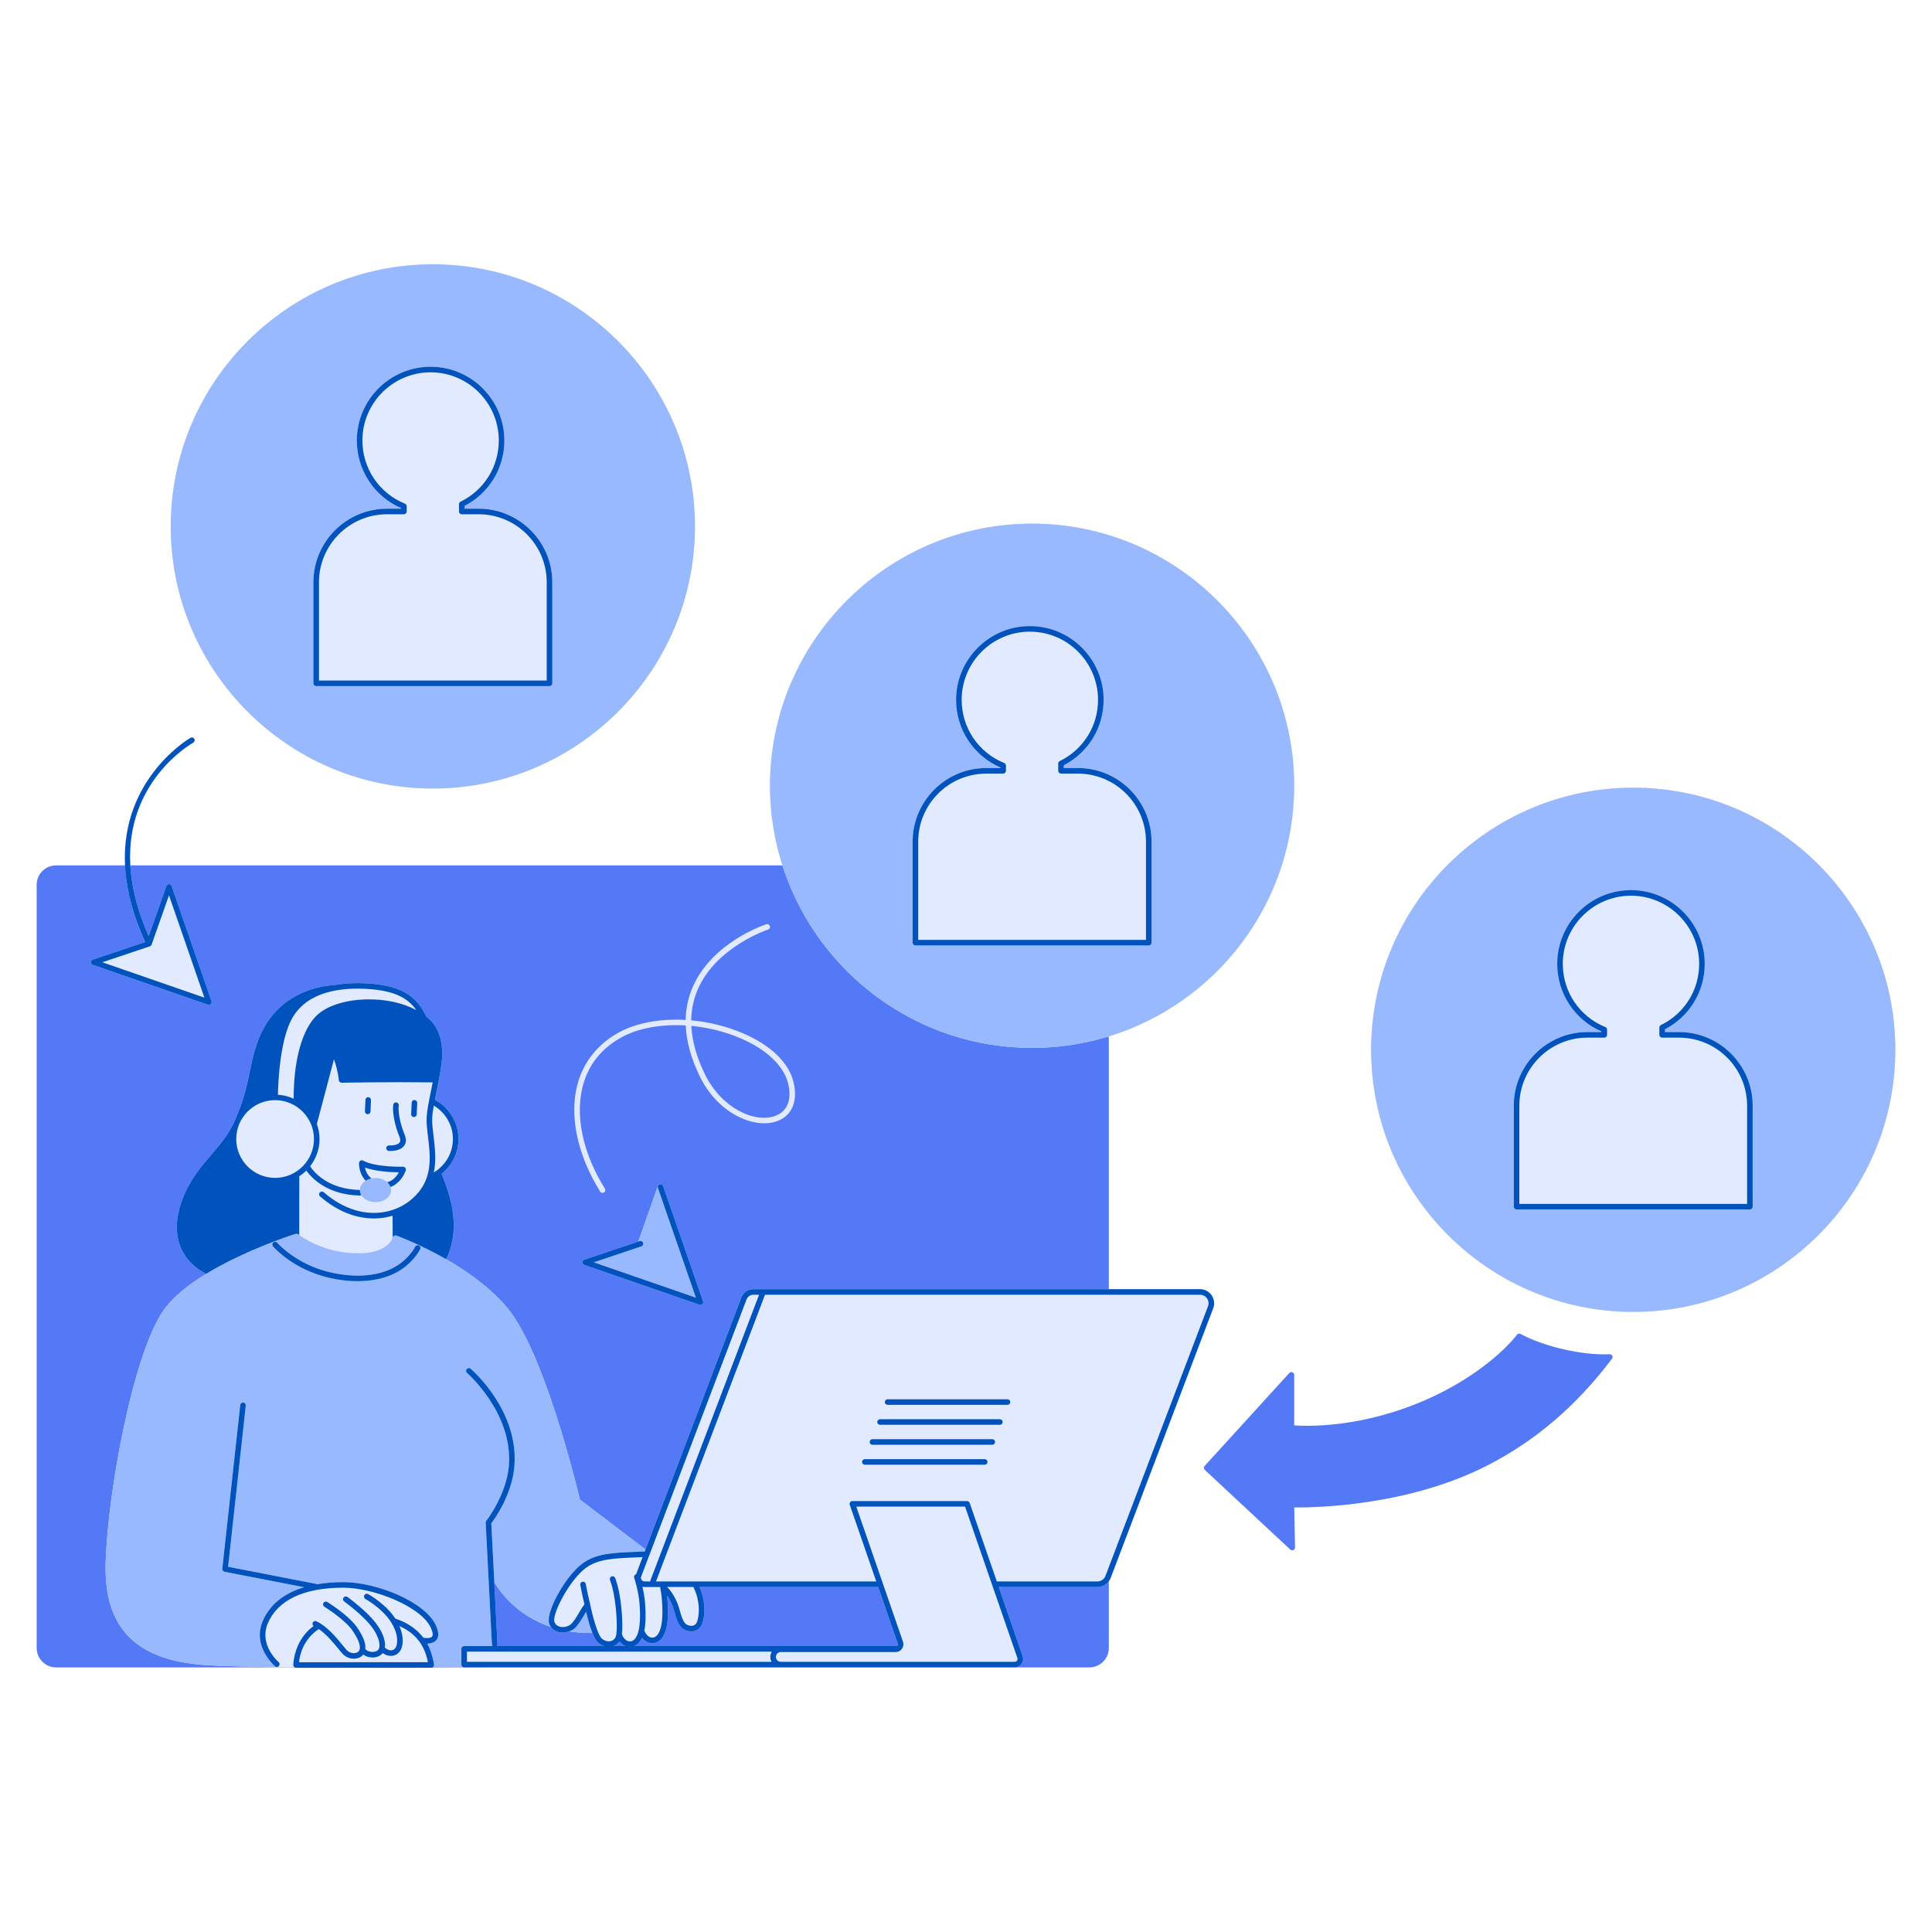
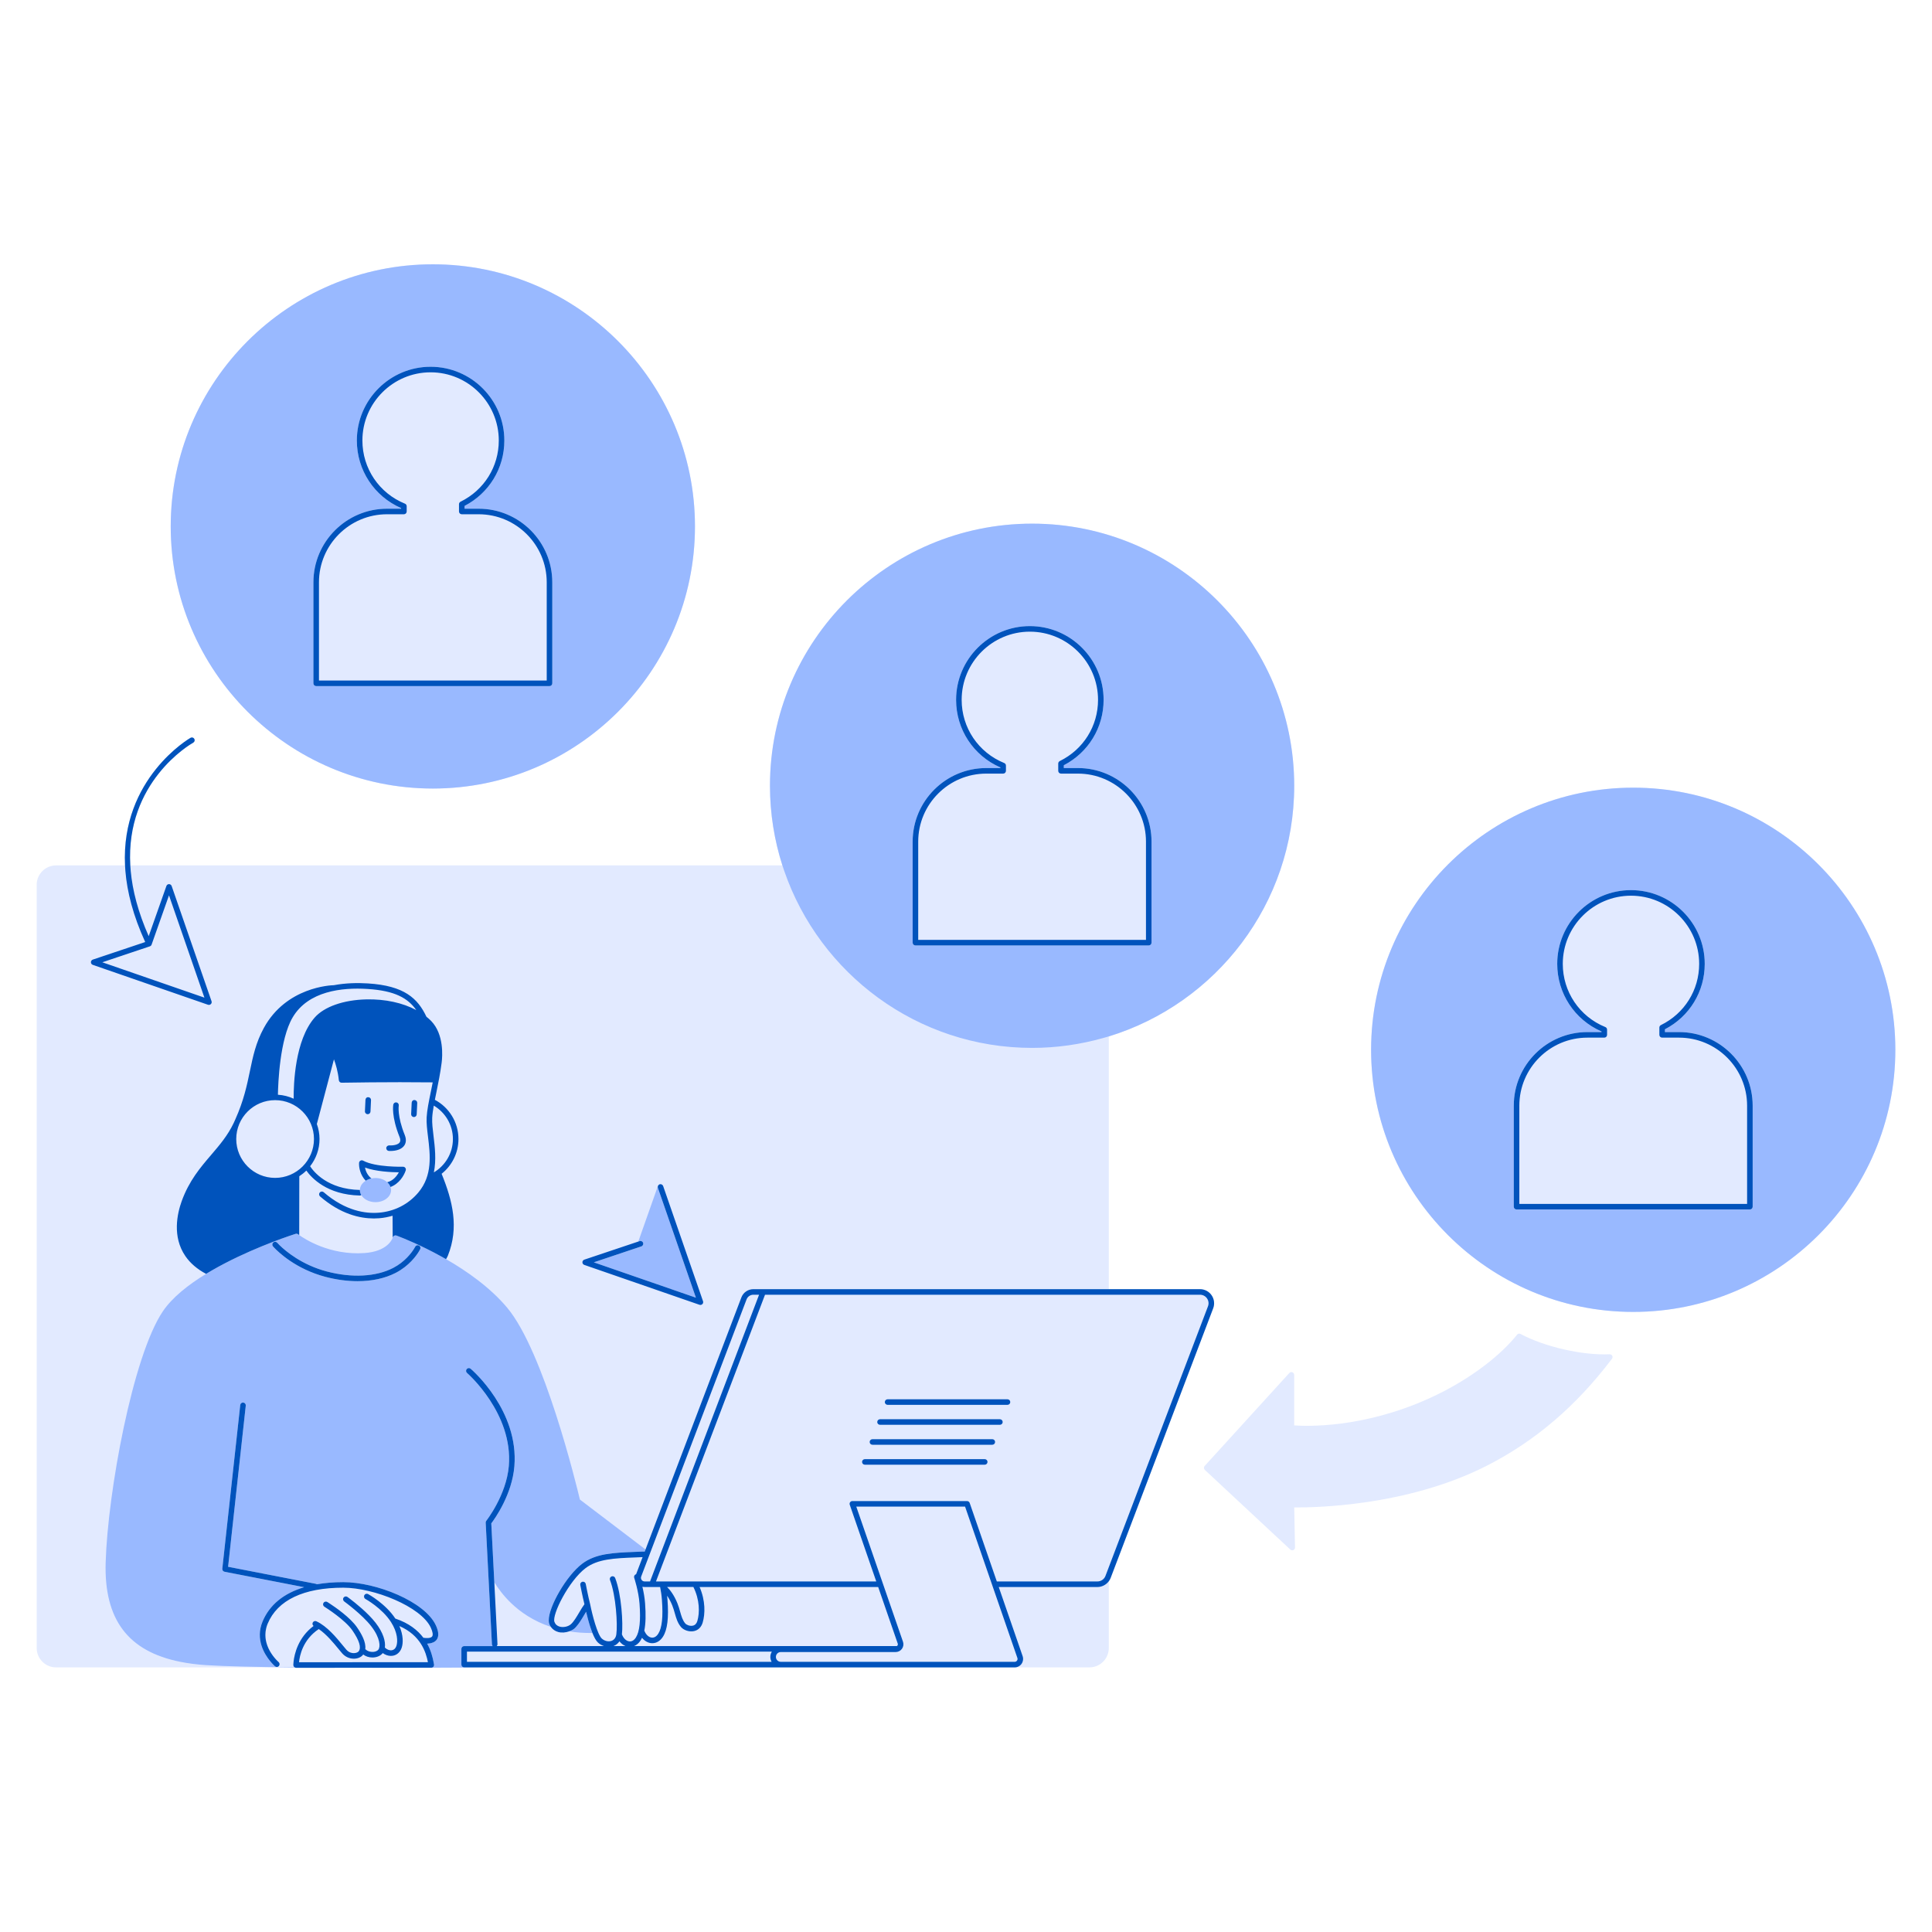
<svg xmlns="http://www.w3.org/2000/svg" width="1080" zoomAndPan="magnify" viewBox="0 0 810 810" height="1080" preserveAspectRatio="xMidYMid meet" version="1.0">
  <defs>
    <clipPath id="514ff96b66">
      <path d="M 15.383 110.395 L 794.633 110.395 L 794.633 699.895 L 15.383 699.895 Z M 15.383 110.395 " clip-rule="nonzero" />
    </clipPath>
    <clipPath id="173765b467">
-       <path d="M 15.383 362 L 677 362 L 677 699.895 L 15.383 699.895 Z M 15.383 362 " clip-rule="nonzero" />
-     </clipPath>
+       </clipPath>
    <clipPath id="63b3dc7866">
      <path d="M 44 110.395 L 794.633 110.395 L 794.633 699.895 L 44 699.895 Z M 44 110.395 " clip-rule="nonzero" />
    </clipPath>
    <clipPath id="b618d83a7d">
      <path d="M 38 153 L 735 153 L 735 699.895 L 38 699.895 Z M 38 153 " clip-rule="nonzero" />
    </clipPath>
  </defs>
  <g clip-path="url(#514ff96b66)">
    <path fill="#e2eaff" d="M 508.633 548.504 L 465.645 661.547 C 465.453 662.055 465.184 662.516 464.871 662.941 L 464.871 690.934 C 464.871 695.41 461.227 699.059 456.746 699.059 L 207.273 699.059 C 206.957 699.059 196.082 699.148 180.828 699.195 C 180.824 699.195 180.82 699.203 180.812 699.203 L 179.469 699.203 C 173.82 699.219 167.625 699.23 161.148 699.23 C 157.629 699.23 154.027 699.227 150.398 699.219 L 124.148 699.238 C 123.938 699.238 123.75 699.164 123.578 699.066 C 123.324 699.066 123.078 699.062 122.82 699.059 L 23.512 699.059 C 19.031 699.059 15.383 695.414 15.383 690.934 L 15.383 370.949 C 15.383 366.473 19.027 362.824 23.512 362.824 L 52.418 362.824 C 50.656 326.336 79.508 309.535 79.883 309.328 C 80.445 309.012 81.152 309.211 81.469 309.773 C 81.781 310.332 81.586 311.043 81.023 311.359 C 79.574 312.176 52.641 327.918 54.625 362.824 L 328.016 362.824 C 324.648 352.289 322.812 341.074 322.812 329.438 C 322.812 268.84 372.113 219.539 432.711 219.539 C 493.309 219.539 542.605 268.84 542.605 329.438 C 542.605 378.848 509.824 420.738 464.871 434.523 L 464.871 540.488 L 503.105 540.488 C 505.051 540.488 506.867 541.445 507.973 543.047 C 509.078 544.648 509.324 546.688 508.633 548.504 Z M 181.469 330.602 C 242.066 330.602 291.367 281.301 291.367 220.703 C 291.367 160.109 242.066 110.809 181.469 110.809 C 120.871 110.809 71.574 160.109 71.574 220.703 C 71.574 281.301 120.871 330.602 181.469 330.602 Z M 684.734 330.234 C 624.137 330.234 574.836 379.535 574.836 440.129 C 574.836 500.727 624.137 550.027 684.734 550.027 C 745.332 550.027 794.633 500.727 794.633 440.129 C 794.633 379.535 745.332 330.234 684.734 330.234 Z M 674.859 567.785 C 663.441 568.312 647.422 564.621 637.496 559.266 C 636.996 559.004 636.379 559.129 636.027 559.574 C 630.121 567.117 617.297 578.113 599.012 586.352 C 571.215 598.883 547.688 597.98 542.586 597.605 L 542.586 576.422 C 542.586 575.941 542.289 575.508 541.84 575.336 C 541.395 575.156 540.883 575.285 540.559 575.637 L 505.055 614.617 C 504.625 615.09 504.656 615.816 505.121 616.254 L 540.977 649.668 C 541.199 649.875 541.484 649.98 541.773 649.98 C 541.934 649.98 542.098 649.945 542.246 649.879 C 542.676 649.688 542.945 649.262 542.938 648.793 L 542.609 632 C 550.07 632.066 589.66 631.762 623.574 614.395 C 643.793 604.039 660.887 589.406 675.836 569.656 C 676.109 569.297 676.152 568.809 675.941 568.41 C 675.734 568.008 675.316 567.793 674.859 567.785 Z M 674.859 567.785 " fill-opacity="1" fill-rule="nonzero" />
  </g>
  <g clip-path="url(#173765b467)">
    <path fill="#5479f7" d="M 250.676 688.629 C 251.426 689.34 252.32 689.828 253.258 690.129 L 208.262 690.129 C 208.469 689.906 208.586 689.609 208.57 689.285 L 207.242 663.367 C 208.773 665.863 211.062 669.016 214.324 672.145 C 218.043 675.719 223.484 679.609 230.961 682.094 C 231.695 683.129 232.758 683.879 234.074 684.234 C 235.516 684.621 237.16 684.469 238.625 683.953 C 241.617 684.438 244.867 684.68 248.375 684.637 C 249.074 686.379 249.852 687.852 250.676 688.629 Z M 310.586 435.352 C 304 432.523 296.855 430.773 289.844 430.109 C 290.148 436.438 292.035 443.184 295.496 450.297 C 302.488 464.66 316.391 470.977 324.996 467.852 C 330.121 465.992 332.094 461.004 330.398 454.168 C 328.586 446.84 321.367 439.984 310.586 435.352 Z M 462.539 435.188 C 463.316 434.965 464.098 434.762 464.871 434.523 L 464.871 540.492 L 315.836 540.492 C 313.625 540.492 311.613 541.879 310.828 543.945 L 270.641 649.625 L 243.125 628.695 C 241.738 622.859 228.078 566.625 212.598 548.219 C 205.465 539.738 195.727 532.91 187.008 527.902 C 187.293 527.43 187.57 526.961 187.773 526.453 C 192.492 514.68 189.805 503.508 185.156 492.113 C 189.445 488.699 192.211 483.441 192.211 477.543 C 192.211 470.426 188.199 464.238 182.32 461.102 C 182.516 460.121 182.727 459.098 182.941 458.039 C 183.719 454.25 184.602 449.957 185.164 445.539 C 185.504 442.859 186.195 433.688 180.789 428.07 C 180.18 427.434 179.492 426.848 178.785 426.27 C 175.137 418.57 169.512 413.254 154.219 412.301 C 149.809 412.031 144.848 412.129 140.004 413.047 C 138.676 413.074 120.02 413.797 110.633 430.953 C 107.254 437.125 106.055 442.906 104.781 449.027 C 103.512 455.141 102.176 461.469 98.668 469.285 C 98.43 469.754 98.215 470.234 98.02 470.727 C 98.008 470.746 98.004 470.766 97.992 470.785 C 95.488 476.062 92.109 480.016 88.531 484.199 C 83.98 489.52 79.277 495.02 76.168 503.617 C 74.336 508.695 72.098 518.441 77.719 526.629 C 79.773 529.625 82.684 532.109 86.402 534.082 C 78.945 538.637 72.203 543.945 68.266 549.789 C 55.641 568.504 45.184 625.621 44.293 654.992 C 43.57 678.887 53.594 692.352 75.617 696.734 C 78.953 697.398 82.551 697.863 86.441 698.117 C 94.188 698.617 107.641 698.906 122.82 699.062 L 23.512 699.062 C 19.031 699.062 15.383 695.418 15.383 690.938 L 15.383 370.949 C 15.383 366.473 19.027 362.824 23.512 362.824 L 52.418 362.824 C 52.457 363.594 52.5 364.367 52.562 365.156 C 53.293 373.969 55.812 383.891 60.879 394.953 L 38.91 402.316 C 38.438 402.477 38.117 402.918 38.113 403.414 C 38.113 403.914 38.43 404.359 38.898 404.52 L 87.207 421.246 C 87.332 421.289 87.461 421.312 87.586 421.312 C 87.891 421.312 88.191 421.191 88.41 420.969 C 88.727 420.652 88.836 420.188 88.688 419.762 L 71.965 371.457 C 71.801 370.992 71.359 370.676 70.863 370.672 C 70.367 370.672 69.926 370.984 69.766 371.449 L 62.34 392.492 C 57.863 382.359 55.547 373.258 54.801 365.156 C 54.727 364.367 54.672 363.59 54.629 362.824 L 328.02 362.824 C 328.27 363.605 328.539 364.379 328.809 365.156 C 343.668 408.266 384.617 439.332 432.711 439.332 C 443.051 439.336 453.047 437.867 462.539 435.188 Z M 294.754 545.562 L 278.027 497.254 C 277.957 497.039 277.812 496.879 277.648 496.746 C 277.613 496.719 277.582 496.695 277.547 496.668 C 277.367 496.555 277.172 496.484 276.957 496.48 C 276.949 496.48 276.941 496.473 276.934 496.473 C 276.516 496.375 276.129 496.684 275.922 497.074 C 275.902 497.105 275.883 497.141 275.867 497.176 C 275.855 497.199 275.84 497.223 275.828 497.25 L 267.617 520.523 L 244.977 528.113 C 244.504 528.27 244.184 528.711 244.18 529.211 C 244.18 529.711 244.492 530.152 244.965 530.316 L 293.273 547.043 C 293.398 547.086 293.527 547.105 293.652 547.105 C 293.957 547.105 294.254 546.988 294.477 546.766 C 294.793 546.449 294.898 545.984 294.754 545.562 Z M 332.664 453.605 C 330.645 445.449 323.129 438.207 311.508 433.215 C 304.629 430.258 297.152 428.449 289.801 427.781 C 289.863 423.289 290.75 419.023 292.461 414.996 C 300.09 397.031 321.801 389.781 322.02 389.711 C 322.633 389.512 322.965 388.855 322.77 388.242 C 322.566 387.633 321.91 387.293 321.301 387.496 C 320.367 387.801 298.379 395.125 290.32 414.07 C 288.504 418.352 287.555 422.871 287.469 427.609 C 276.801 426.996 266.531 428.832 258.98 433.121 C 250.246 438.078 244.375 445.656 242 455.023 C 238.664 468.188 242.168 484.422 251.613 499.566 C 251.836 499.922 252.215 500.113 252.605 500.113 C 252.816 500.113 253.027 500.055 253.223 499.938 C 253.766 499.598 253.934 498.879 253.594 498.332 C 244.48 483.723 241.078 468.148 244.262 455.594 C 246.508 446.73 251.848 439.848 260.129 435.145 C 267.355 431.043 277.199 429.289 287.5 429.93 C 287.773 436.652 289.746 443.801 293.402 451.316 C 300.941 466.809 316.238 473.5 325.789 470.043 C 332.078 467.762 334.645 461.617 332.664 453.605 Z M 259.707 688.133 C 259.086 689.043 258.238 689.746 257.168 690.129 L 262.266 690.129 C 261.293 689.738 260.414 689.055 259.707 688.133 Z M 368.184 665.359 L 293.301 665.359 C 295.785 671.023 295.68 676.629 294.598 680.277 C 294.023 682.207 292.723 683.477 290.938 683.852 C 288.754 684.309 286.512 683.32 285.52 682.148 C 284.07 680.438 283.5 678.434 282.898 676.316 C 282.594 675.234 282.273 674.121 281.828 673.016 C 281.129 671.301 280.375 670 279.68 669 C 279.738 669.512 279.793 670.02 279.836 670.562 C 280.426 678.32 279.82 683.297 277.934 686.219 C 276.809 687.961 275.215 688.922 273.488 688.922 C 273.293 688.922 273.098 688.91 272.902 688.887 C 271.469 688.707 270.16 687.898 269.172 686.652 C 268.98 687.066 268.773 687.453 268.547 687.805 C 267.812 688.941 266.863 689.711 265.82 690.129 L 375.941 690.129 C 375.961 690.129 375.977 690.141 375.996 690.141 C 376.094 690.078 376.188 690.012 376.258 689.91 C 376.434 689.664 376.48 689.359 376.379 689.074 Z M 462.539 664.82 C 461.789 665.16 460.969 665.359 460.117 665.359 L 418.727 665.359 L 428.75 694.359 C 429.02 695.137 428.996 695.973 428.719 696.73 C 428.609 697.023 428.473 697.309 428.289 697.57 C 427.625 698.504 426.547 699.059 425.402 699.059 L 456.742 699.059 C 461.223 699.059 464.867 695.414 464.867 690.934 L 464.867 662.941 C 464.266 663.758 463.461 664.402 462.539 664.82 Z M 675.941 568.406 C 675.734 568.008 675.316 567.793 674.859 567.785 C 663.441 568.312 647.422 564.621 637.496 559.266 C 636.996 559.004 636.379 559.129 636.027 559.574 C 630.121 567.117 617.297 578.113 599.012 586.352 C 571.215 598.883 547.688 597.98 542.586 597.605 L 542.586 576.422 C 542.586 575.941 542.289 575.508 541.84 575.336 C 541.395 575.156 540.883 575.285 540.559 575.637 L 505.055 614.617 C 504.625 615.09 504.656 615.816 505.121 616.254 L 540.98 649.668 C 541.199 649.875 541.484 649.98 541.773 649.98 C 541.934 649.98 542.098 649.945 542.246 649.879 C 542.676 649.688 542.945 649.262 542.938 648.793 L 542.609 632 C 550.07 632.066 589.66 631.762 623.574 614.395 C 643.793 604.039 660.887 589.406 675.836 569.656 C 676.109 569.293 676.152 568.809 675.941 568.406 Z M 675.941 568.406 " fill-opacity="1" fill-rule="nonzero" />
  </g>
  <g clip-path="url(#63b3dc7866)">
    <path fill="#99b9ff" d="M 162.348 495.652 C 162.984 496.223 163.457 496.895 163.715 497.645 C 163.859 498.062 163.961 498.496 163.961 498.949 C 163.961 501.746 161.031 504.012 157.418 504.012 C 154.77 504.012 152.504 502.789 151.473 501.039 C 151.098 500.398 150.875 499.695 150.875 498.949 C 150.875 498.93 150.883 498.918 150.883 498.898 C 150.902 497.328 151.859 495.949 153.324 495.031 C 154.023 494.594 154.828 494.27 155.715 494.082 C 156.262 493.969 156.824 493.887 157.418 493.887 C 159.398 493.887 161.148 494.578 162.348 495.652 Z M 245.727 675.727 C 245.457 676.168 245.184 676.637 244.902 677.113 C 243.84 678.918 242.742 680.742 241.535 682.047 C 241.281 682.32 241.027 682.605 240.762 682.824 C 240.16 683.324 239.414 683.676 238.625 683.953 C 241.621 684.438 244.867 684.68 248.375 684.637 C 248.086 683.906 247.812 683.129 247.551 682.336 C 246.781 680.008 246.148 677.547 245.727 675.727 Z M 161.148 699.23 C 167.621 699.23 173.816 699.219 179.469 699.203 L 150.398 699.219 C 154.027 699.227 157.629 699.23 161.148 699.23 Z M 243.125 628.695 L 270.641 649.621 L 270.301 650.512 C 270.016 650.52 269.734 650.484 269.445 650.5 L 268.02 650.559 L 266.266 650.629 C 257.043 651 249.758 651.293 244.066 655.613 C 237.449 660.633 230.012 673.613 230.066 679.348 C 230.07 679.891 230.121 680.391 230.266 680.789 C 230.441 681.27 230.684 681.699 230.961 682.094 C 223.488 679.609 218.043 675.715 214.324 672.145 C 211.062 669.012 208.773 665.859 207.242 663.367 L 206.957 657.793 L 205.98 638.684 C 207.508 636.664 214.68 626.609 215.652 614.762 C 217.566 591.484 198.156 574.559 197.328 573.848 C 196.836 573.434 196.105 573.488 195.684 573.977 C 195.266 574.461 195.32 575.195 195.809 575.621 C 196.004 575.785 215.145 592.496 213.332 614.574 C 212.324 626.84 203.969 637.48 203.883 637.586 C 203.707 637.809 203.617 638.09 203.633 638.371 L 204.645 658.148 L 206.242 689.402 C 206.258 689.688 206.383 689.938 206.562 690.129 L 194.609 690.129 C 193.965 690.129 193.445 690.652 193.445 691.297 L 193.445 697.895 C 193.445 698.539 193.965 699.059 194.609 699.059 L 207.273 699.059 C 206.957 699.062 196.082 699.152 180.828 699.199 C 181.168 699.195 181.488 699.047 181.707 698.789 C 181.926 698.523 182.02 698.172 181.961 697.832 C 181.906 697.543 181.848 697.215 181.781 696.867 C 181.402 694.891 180.723 692.047 179.09 689.105 C 179.133 689.105 179.176 689.105 179.219 689.105 C 179.246 689.102 179.277 689.098 179.305 689.098 C 179.668 689.086 180.039 689.043 180.41 688.973 C 180.531 688.953 180.645 688.918 180.762 688.887 C 181.059 688.816 181.344 688.711 181.621 688.586 C 181.734 688.535 181.848 688.484 181.961 688.426 C 182.32 688.219 182.664 687.969 182.941 687.633 C 184.074 686.262 184.004 684.168 182.727 681.418 C 178.09 671.402 157.723 663.328 143.953 663.324 C 143.938 663.324 143.926 663.324 143.91 663.324 C 139.902 663.324 136.219 663.637 132.84 664.219 C 132.707 664.125 132.559 664.059 132.391 664.023 L 95.637 656.883 L 103.039 589.324 C 103.109 588.684 102.648 588.109 102.008 588.039 C 101.355 587.965 100.793 588.43 100.723 589.07 L 93.203 657.695 C 93.137 658.297 93.543 658.852 94.141 658.965 L 127.52 665.449 C 118.926 668.012 112.984 672.859 110.07 679.855 C 106.973 687.293 110.848 693.559 113.398 696.609 C 114.445 697.859 115.27 698.582 115.301 698.605 C 115.406 698.695 115.527 698.766 115.652 698.812 C 115.781 698.859 115.918 698.883 116.051 698.883 L 123.32 698.883 C 123.395 698.961 123.488 699.016 123.582 699.07 C 123.328 699.066 123.078 699.062 122.824 699.059 C 107.648 698.902 94.195 698.613 86.445 698.113 C 82.555 697.863 78.961 697.395 75.625 696.73 C 53.598 692.348 43.574 678.883 44.301 654.992 C 45.188 625.617 55.645 568.5 68.27 549.789 C 72.211 543.941 78.949 538.633 86.41 534.078 C 87.191 533.598 87.984 533.129 88.781 532.668 C 103.125 524.355 119.258 518.824 123.125 517.555 C 123.543 517.414 123.824 517.324 123.938 517.289 C 124.309 517.176 124.711 517.246 125.016 517.492 C 125.027 517.5 125.195 517.629 125.453 517.816 C 127.641 519.383 138.23 526.344 152.742 525.352 C 162.227 524.703 164.34 519.785 164.637 518.922 C 164.66 518.855 164.672 518.812 164.68 518.793 C 164.766 518.484 164.98 518.215 165.27 518.066 C 165.555 517.922 165.895 517.891 166.199 518.004 C 166.293 518.035 166.566 518.137 166.965 518.289 C 169.293 519.176 176.492 522.059 185.004 526.77 C 185.664 527.133 186.332 527.512 187.012 527.898 C 195.73 532.91 205.469 539.738 212.598 548.215 C 228.078 566.625 241.738 622.859 243.125 628.695 Z M 175.66 524.629 C 175.965 524.125 176.133 523.797 176.16 523.742 C 176.445 523.164 176.207 522.465 175.633 522.184 C 175.059 521.898 174.359 522.133 174.074 522.707 C 174.066 522.723 173.887 523.07 173.531 523.629 C 172.445 525.344 169.668 529.086 164.824 531.586 C 157.645 535.297 147.5 535.836 137.004 533.066 C 126.516 530.301 119.734 524.508 117.273 522.113 C 116.605 521.461 116.234 521.051 116.223 521.031 C 115.805 520.543 115.066 520.488 114.578 520.906 C 114.09 521.324 114.035 522.059 114.453 522.547 C 114.488 522.59 114.641 522.762 114.887 523.023 C 116.688 524.941 124.035 532.059 136.41 535.32 C 141.023 536.535 145.59 537.141 149.898 537.141 C 155.902 537.141 161.418 535.965 165.895 533.656 C 171.492 530.77 174.543 526.473 175.66 524.629 Z M 71.574 220.703 C 71.574 160.109 120.871 110.809 181.469 110.809 C 242.066 110.809 291.367 160.109 291.367 220.703 C 291.367 281.301 242.066 330.602 181.469 330.602 C 120.875 330.602 71.574 281.301 71.574 220.703 Z M 131.395 286.48 C 131.395 287.125 131.918 287.645 132.562 287.645 L 230.383 287.645 C 231.027 287.645 231.547 287.125 231.547 286.48 L 231.547 244.137 C 231.547 227.121 217.703 213.277 200.688 213.277 L 194.766 213.277 L 194.766 212.105 C 205.074 206.754 211.449 196.312 211.449 184.688 C 211.449 167.637 197.582 153.766 180.531 153.766 C 163.48 153.766 149.609 167.637 149.609 184.688 C 149.609 197.059 156.871 208.098 168.18 213.023 L 168.18 213.277 L 162.258 213.277 C 145.242 213.277 131.398 227.121 131.398 244.137 L 131.398 286.48 Z M 542.605 329.438 C 542.605 378.848 509.824 420.738 464.871 434.523 C 464.098 434.758 463.316 434.965 462.539 435.184 C 453.047 437.867 443.051 439.332 432.711 439.332 C 384.617 439.332 343.668 408.266 328.805 365.156 C 328.539 364.379 328.266 363.605 328.016 362.824 C 324.648 352.289 322.812 341.074 322.812 329.434 C 322.812 268.84 372.113 219.539 432.711 219.539 C 493.309 219.543 542.605 268.84 542.605 329.438 Z M 482.785 352.867 C 482.785 335.852 468.941 322.008 451.926 322.008 L 446.004 322.008 L 446.004 320.836 C 456.312 315.484 462.691 305.043 462.691 293.418 C 462.691 276.367 448.82 262.496 431.77 262.496 C 414.719 262.496 400.848 276.367 400.848 293.418 C 400.848 305.789 408.109 316.828 419.418 321.754 L 419.418 322.008 L 413.496 322.008 C 396.477 322.008 382.633 335.852 382.633 352.867 L 382.633 395.211 C 382.633 395.855 383.152 396.379 383.797 396.379 L 481.621 396.379 C 482.262 396.379 482.785 395.859 482.785 395.211 Z M 794.633 440.129 C 794.633 500.727 745.332 550.027 684.734 550.027 C 624.141 550.027 574.84 500.727 574.84 440.129 C 574.84 379.531 624.141 330.234 684.734 330.234 C 745.332 330.234 794.633 379.535 794.633 440.129 Z M 734.812 463.562 C 734.812 446.543 720.969 432.703 703.953 432.703 L 698.027 432.703 L 698.027 431.527 C 708.34 426.18 714.715 415.738 714.715 404.109 C 714.715 387.059 700.844 373.188 683.797 373.188 C 666.742 373.188 652.875 387.059 652.875 404.109 C 652.875 416.48 660.137 427.52 671.441 432.445 L 671.441 432.703 L 665.52 432.703 C 648.504 432.703 634.66 446.543 634.66 463.562 L 634.66 505.906 C 634.66 506.551 635.18 507.07 635.824 507.07 L 733.648 507.07 C 734.293 507.07 734.812 506.551 734.812 505.906 Z M 275.824 498.02 C 275.727 497.73 275.754 497.434 275.867 497.176 C 275.855 497.199 275.836 497.223 275.828 497.25 L 267.613 520.523 L 244.977 528.113 L 268.152 520.344 C 268.762 520.129 269.422 520.465 269.629 521.074 C 269.719 521.352 269.691 521.637 269.59 521.887 C 269.543 521.996 269.477 522.086 269.402 522.176 C 269.371 522.215 269.352 522.258 269.316 522.289 C 269.199 522.402 269.059 522.496 268.895 522.547 L 248.957 529.234 L 291.766 544.055 L 276.914 501.164 Z M 275.922 497.074 C 276.055 496.832 276.266 496.633 276.547 496.535 C 276.684 496.484 276.82 496.477 276.957 496.477 C 276.945 496.477 276.938 496.469 276.93 496.469 C 276.516 496.371 276.125 496.684 275.922 497.074 Z M 275.922 497.074 " fill-opacity="1" fill-rule="nonzero" />
  </g>
  <g clip-path="url(#b618d83a7d)">
    <path fill="#0053bc" d="M 192.211 477.539 C 192.211 470.426 188.199 464.234 182.32 461.102 C 182.516 460.117 182.727 459.098 182.941 458.039 C 183.719 454.25 184.602 449.953 185.164 445.535 C 185.504 442.859 186.195 433.688 180.789 428.07 C 180.18 427.434 179.492 426.844 178.785 426.27 C 175.137 418.57 169.512 413.254 154.219 412.301 C 149.809 412.027 144.848 412.129 140.004 413.043 C 138.676 413.074 120.02 413.793 110.633 430.949 C 107.254 437.125 106.055 442.906 104.781 449.027 C 103.512 455.141 102.176 461.469 98.668 469.281 C 98.43 469.754 98.215 470.234 98.02 470.727 C 98.008 470.746 98.004 470.766 97.992 470.785 C 95.488 476.062 92.109 480.012 88.531 484.195 C 83.98 489.516 79.277 495.016 76.168 503.617 C 74.336 508.695 72.098 518.438 77.719 526.629 C 79.773 529.625 82.684 532.105 86.402 534.078 C 87.188 533.602 87.977 533.129 88.773 532.668 C 103.121 524.359 119.254 518.824 123.121 517.555 C 123.539 517.418 123.82 517.328 123.93 517.293 C 124.305 517.176 124.707 517.25 125.008 517.492 C 125.02 517.504 125.188 517.629 125.449 517.816 L 125.484 493.141 C 126.547 492.445 127.539 491.656 128.434 490.766 C 130.598 493.816 137.094 500.926 150.844 501.23 C 150.852 501.23 150.859 501.23 150.871 501.23 C 151.094 501.23 151.289 501.148 151.469 501.039 C 151.094 500.402 150.871 499.699 150.871 498.949 C 150.871 498.934 150.875 498.918 150.875 498.898 C 137.281 498.59 131.473 491.203 130.02 488.961 C 132.48 485.805 133.961 481.848 133.961 477.543 C 133.961 475.332 133.551 473.215 132.84 471.246 L 140.008 444.133 C 140.793 446.238 141.707 449.32 142.059 452.879 C 142.117 453.484 142.684 453.98 143.238 453.93 C 143.438 453.926 162.816 453.566 181.418 453.789 C 181.16 455.086 180.906 456.363 180.656 457.574 C 179.777 461.848 179.02 465.535 178.871 468.512 C 178.75 470.902 179.086 473.652 179.441 476.555 C 180.367 484.164 181.418 492.785 175.383 499.969 C 171.242 504.902 165.352 507.91 158.809 508.43 C 153.312 508.879 144.84 507.734 135.711 499.84 C 135.223 499.414 134.488 499.469 134.066 499.957 C 133.648 500.445 133.699 501.18 134.184 501.602 C 142.773 509.031 150.887 510.844 156.758 510.844 C 157.543 510.844 158.293 510.809 158.992 510.754 C 160.918 510.602 162.789 510.234 164.59 509.699 L 164.629 518.926 C 164.652 518.863 164.664 518.816 164.668 518.801 C 164.758 518.488 164.973 518.219 165.262 518.07 C 165.547 517.926 165.887 517.895 166.191 518.008 C 166.285 518.043 166.559 518.141 166.957 518.293 C 169.281 519.18 176.484 522.066 184.996 526.773 C 185.656 527.141 186.324 527.516 187.004 527.906 C 187.285 527.434 187.562 526.961 187.77 526.457 C 192.488 514.68 189.801 503.508 185.148 492.117 C 189.445 488.695 192.211 483.438 192.211 477.539 Z M 154.074 414.625 C 165.582 415.34 171.055 418.504 174.523 423.48 C 168.871 420.457 161.562 418.82 153.59 418.996 C 144.016 419.219 135.914 422.07 131.922 426.625 C 123.656 436.059 123.07 454.504 123.117 460.637 C 121.086 459.699 118.859 459.121 116.516 458.973 C 116.602 454.281 117.281 435.742 122.691 426.559 C 129.219 415.488 143.359 413.945 154.074 414.625 Z M 115.34 493.836 C 106.352 493.836 99.043 486.527 99.043 477.539 C 99.043 468.555 106.352 461.242 115.34 461.242 C 124.324 461.242 131.633 468.555 131.633 477.539 C 131.633 486.527 124.324 493.836 115.34 493.836 Z M 181.902 491.527 C 182.969 486.27 182.328 480.922 181.758 476.27 C 181.414 473.469 181.094 470.82 181.203 468.629 C 181.277 467.145 181.527 465.426 181.863 463.527 C 186.656 466.367 189.883 471.578 189.883 477.539 C 189.883 483.484 186.672 488.684 181.902 491.527 Z M 152.262 486.609 C 157.414 489.441 168.852 489.156 168.965 489.16 C 169.34 489.156 169.703 489.324 169.93 489.625 C 170.156 489.926 170.223 490.324 170.105 490.684 C 169.379 492.934 167.273 496.359 163.715 497.645 C 163.457 496.895 162.984 496.223 162.348 495.652 C 164.883 495.027 166.426 492.969 167.215 491.496 C 164.078 491.465 157.574 491.176 153.02 489.496 C 153.281 490.855 153.984 492.703 155.715 494.078 C 154.824 494.266 154.02 494.59 153.324 495.027 C 151.039 492.621 150.426 489.461 150.535 487.559 C 150.559 487.164 150.785 486.801 151.133 486.609 C 151.484 486.414 151.91 486.418 152.262 486.609 Z M 173.484 468.328 C 172.844 468.297 172.348 467.754 172.375 467.109 L 172.598 462.309 C 172.629 461.668 173.137 461.129 173.816 461.203 C 174.461 461.234 174.957 461.777 174.926 462.418 L 174.703 467.219 C 174.672 467.84 174.16 468.328 173.543 468.328 C 173.523 468.328 173.504 468.328 173.484 468.328 Z M 154.109 467.133 C 153.465 467.105 152.969 466.559 153 465.918 L 153.223 461.117 C 153.25 460.477 153.738 459.934 154.441 460.012 C 155.082 460.039 155.578 460.582 155.551 461.227 L 155.328 466.027 C 155.297 466.648 154.781 467.137 154.164 467.137 C 154.148 467.137 154.129 467.137 154.109 467.133 Z M 167.562 478.965 C 167.934 478.438 167.922 477.684 167.531 476.719 C 164.031 468.07 164.848 463.324 164.883 463.125 C 165 462.488 165.605 462.07 166.242 462.191 C 166.871 462.309 167.289 462.91 167.176 463.543 C 167.168 463.594 166.48 467.918 169.691 475.844 C 170.57 478.023 170.055 479.473 169.465 480.309 C 168.445 481.746 166.352 482.551 163.664 482.551 C 163.461 482.551 163.262 482.547 163.055 482.539 C 162.41 482.508 161.914 481.965 161.941 481.324 C 161.969 480.684 162.523 480.219 163.156 480.211 C 165.258 480.324 166.957 479.824 167.562 478.965 Z M 143.949 663.32 C 143.934 663.32 143.922 663.32 143.91 663.32 C 139.902 663.32 136.215 663.633 132.836 664.215 C 132.707 664.121 132.559 664.051 132.391 664.02 L 95.633 656.879 L 103.039 589.32 C 103.109 588.68 102.648 588.105 102.008 588.035 C 101.355 587.961 100.793 588.426 100.723 589.062 L 93.203 657.691 C 93.137 658.293 93.543 658.848 94.137 658.961 L 127.52 665.445 C 118.926 668.008 112.984 672.855 110.07 679.852 C 106.973 687.289 110.848 693.555 113.398 696.605 C 114.441 697.855 115.27 698.578 115.297 698.602 C 115.406 698.695 115.527 698.762 115.652 698.809 C 115.781 698.855 115.914 698.879 116.047 698.879 C 116.379 698.879 116.711 698.738 116.938 698.465 C 117.355 697.973 117.293 697.238 116.801 696.824 C 116.793 696.816 116.676 696.711 116.504 696.547 C 116.492 696.539 116.484 696.531 116.473 696.52 C 116.43 696.48 116.383 696.434 116.332 696.383 C 116.262 696.316 116.184 696.238 116.102 696.152 C 116.047 696.098 115.988 696.035 115.93 695.973 C 115.836 695.875 115.738 695.77 115.637 695.656 C 115.566 695.582 115.504 695.508 115.43 695.426 C 115.32 695.301 115.207 695.168 115.094 695.027 C 115.02 694.941 114.949 694.855 114.875 694.762 C 114.754 694.609 114.625 694.445 114.5 694.277 C 114.426 694.18 114.352 694.082 114.277 693.98 C 114.141 693.789 114 693.582 113.863 693.375 C 113.797 693.281 113.734 693.191 113.672 693.094 C 113.273 692.473 112.887 691.781 112.539 691.031 C 112.488 690.914 112.441 690.793 112.391 690.676 C 112.277 690.41 112.164 690.148 112.062 689.871 C 112.008 689.719 111.961 689.559 111.91 689.402 C 111.824 689.148 111.746 688.891 111.68 688.629 C 111.633 688.453 111.594 688.273 111.555 688.094 C 111.496 687.836 111.449 687.574 111.406 687.305 C 111.379 687.117 111.352 686.926 111.332 686.73 C 111.305 686.461 111.289 686.188 111.277 685.91 C 111.27 685.711 111.262 685.512 111.266 685.312 C 111.27 685.023 111.289 684.727 111.316 684.434 C 111.336 684.234 111.344 684.039 111.375 683.836 C 111.418 683.508 111.492 683.172 111.566 682.84 C 111.609 682.66 111.637 682.488 111.684 682.312 C 111.824 681.797 111.996 681.273 112.215 680.746 C 116.336 670.867 127.293 665.648 143.91 665.648 C 143.922 665.648 143.934 665.648 143.949 665.648 C 156.695 665.652 176.512 673.535 180.613 682.387 C 181.441 684.176 181.637 685.543 181.145 686.137 C 180.512 686.906 178.656 686.836 177.504 686.637 C 175.145 683.508 171.488 680.516 165.75 678.598 C 161.66 672.379 154.625 668.492 154.324 668.324 C 153.766 668.016 153.055 668.223 152.746 668.789 C 152.625 669.016 152.602 669.258 152.633 669.492 C 152.68 669.852 152.867 670.184 153.207 670.371 C 153.277 670.406 160.199 674.238 163.938 680.07 C 166.688 684.367 166.863 688.168 166.18 690.113 C 165.828 691.117 165.18 691.723 164.301 691.871 C 163.309 692.035 162.188 691.578 161.355 690.75 C 161.711 688.227 160.719 684.57 157.488 680.383 C 154.281 676.234 148.867 671.938 146.656 670.262 C 146.102 669.84 145.738 669.574 145.676 669.531 C 145.148 669.148 144.426 669.273 144.047 669.793 C 143.836 670.082 143.797 670.438 143.879 670.762 C 143.945 671.016 144.082 671.25 144.312 671.418 C 144.387 671.473 151.844 676.887 155.641 681.812 C 159.504 686.809 159.523 690.484 158.629 691.625 C 158.215 692.152 157.402 692.504 156.453 692.57 C 155.273 692.633 154.121 692.285 153.445 691.633 C 153.355 691.543 153.246 691.484 153.137 691.434 C 153.547 688.438 151.488 684.895 149.672 682.254 C 146.848 678.148 140.535 673.797 138.152 672.238 C 137.633 671.898 137.293 671.684 137.227 671.645 C 136.68 671.309 135.961 671.473 135.621 672.023 C 135.285 672.57 135.453 673.289 136 673.625 C 136.004 673.625 136.035 673.648 136.055 673.66 C 136.625 674.02 144.684 679.109 147.75 683.574 C 150.695 687.855 151.57 690.809 150.352 692.352 C 150.082 692.695 149.383 693.055 148.438 693.082 C 147.723 693.125 146.355 692.938 145.207 691.637 C 144.805 691.18 144.32 690.582 143.762 689.906 C 141.117 686.668 137.121 681.793 132.723 679.77 C 132.699 679.758 132.672 679.738 132.648 679.727 C 132.062 679.461 131.371 679.719 131.105 680.309 C 130.879 680.809 131.055 681.367 131.469 681.691 C 124.965 686.551 123.445 693.496 123.094 696.551 C 122.984 697.48 122.984 698.055 122.984 698.086 C 122.988 698.398 123.117 698.672 123.316 698.879 C 123.395 698.957 123.488 699.012 123.582 699.066 C 123.754 699.164 123.938 699.234 124.148 699.234 C 124.148 699.234 124.148 699.234 124.152 699.234 L 150.398 699.219 L 179.469 699.199 L 180.812 699.199 C 180.82 699.199 180.824 699.195 180.832 699.195 C 181.168 699.191 181.488 699.043 181.707 698.781 C 181.926 698.52 182.02 698.168 181.961 697.828 C 181.91 697.539 181.852 697.211 181.781 696.863 C 181.406 694.887 180.723 692.043 179.094 689.102 C 179.137 689.102 179.176 689.102 179.219 689.102 C 179.246 689.098 179.277 689.094 179.305 689.094 C 179.668 689.082 180.043 689.039 180.414 688.969 C 180.531 688.945 180.645 688.914 180.766 688.883 C 181.059 688.809 181.344 688.707 181.621 688.582 C 181.734 688.527 181.852 688.48 181.961 688.418 C 182.324 688.215 182.664 687.965 182.941 687.629 C 184.074 686.258 184.004 684.164 182.73 681.414 C 178.09 671.398 157.723 663.324 143.949 663.32 Z M 179.41 696.871 L 125.371 696.906 C 125.621 694.203 126.953 687.438 133.648 682.992 C 136.859 685.176 139.859 688.812 141.961 691.383 C 142.535 692.086 143.039 692.703 143.461 693.176 C 144.719 694.605 146.484 695.414 148.328 695.414 C 148.387 695.414 148.441 695.414 148.5 695.414 C 150.043 695.371 151.418 694.766 152.184 693.797 C 152.219 693.75 152.234 693.695 152.266 693.648 C 153.297 694.445 154.668 694.914 156.125 694.91 C 156.285 694.91 156.449 694.906 156.609 694.895 C 158.234 694.785 159.637 694.121 160.465 693.066 C 160.465 693.062 160.465 693.059 160.469 693.059 C 161.492 693.801 162.688 694.242 163.875 694.242 C 164.148 694.242 164.422 694.219 164.691 694.176 C 166.402 693.887 167.746 692.691 168.379 690.898 C 169.102 688.844 169.102 685.523 167.434 681.719 C 176.426 685.656 178.57 692.68 179.41 696.871 Z M 503.105 540.492 L 315.836 540.492 C 313.625 540.492 311.613 541.879 310.828 543.945 L 270.641 649.625 L 270.301 650.516 C 270.016 650.52 269.734 650.484 269.445 650.5 L 268.02 650.559 L 266.266 650.633 C 257.043 651.004 249.758 651.297 244.066 655.613 C 237.449 660.633 230.012 673.613 230.066 679.348 C 230.07 679.891 230.121 680.395 230.266 680.793 C 230.441 681.27 230.684 681.699 230.961 682.094 C 231.695 683.129 232.758 683.879 234.074 684.234 C 235.516 684.621 237.16 684.469 238.625 683.953 C 239.41 683.676 240.16 683.324 240.762 682.824 C 241.027 682.605 241.281 682.32 241.535 682.047 C 242.738 680.742 243.84 678.918 244.902 677.113 C 245.184 676.637 245.457 676.168 245.727 675.727 C 246.148 677.547 246.781 680.008 247.547 682.336 C 247.809 683.129 248.082 683.906 248.375 684.637 C 249.07 686.379 249.848 687.852 250.676 688.629 C 251.426 689.34 252.316 689.828 253.254 690.129 L 208.262 690.129 C 208.465 689.906 208.586 689.609 208.566 689.285 L 207.242 663.367 L 206.957 657.797 L 205.977 638.684 C 207.504 636.664 214.676 626.609 215.652 614.766 C 217.566 591.484 198.152 574.559 197.324 573.852 C 196.836 573.434 196.102 573.492 195.684 573.977 C 195.266 574.465 195.32 575.199 195.809 575.621 C 196.004 575.789 215.145 592.496 213.332 614.574 C 212.32 626.84 203.965 637.484 203.883 637.59 C 203.703 637.812 203.617 638.09 203.629 638.375 L 204.641 658.148 L 206.242 689.402 C 206.258 689.688 206.383 689.938 206.562 690.133 L 194.609 690.133 C 193.965 690.133 193.441 690.652 193.441 691.297 L 193.441 697.898 C 193.441 698.539 193.965 699.062 194.609 699.062 L 425.402 699.062 C 426.547 699.062 427.625 698.508 428.289 697.574 C 428.473 697.312 428.609 697.027 428.719 696.734 C 428.996 695.977 429.02 695.141 428.75 694.363 L 418.727 665.363 L 460.117 665.363 C 460.969 665.363 461.789 665.168 462.539 664.824 C 463.461 664.406 464.262 663.762 464.871 662.945 C 465.184 662.52 465.453 662.059 465.645 661.551 L 508.633 548.508 C 509.324 546.691 509.078 544.652 507.973 543.051 C 506.867 541.445 505.051 540.492 503.105 540.492 Z M 313.004 544.77 C 313.449 543.605 314.586 542.82 315.836 542.82 L 318.246 542.82 L 272.531 663.031 L 270.25 663.031 C 269.738 663.031 269.281 662.789 268.992 662.371 C 268.703 661.953 268.641 661.438 268.824 660.961 Z M 375.941 690.129 L 265.82 690.129 C 266.863 689.711 267.812 688.941 268.547 687.805 C 268.773 687.453 268.98 687.066 269.172 686.652 C 270.16 687.898 271.469 688.707 272.902 688.887 C 273.102 688.91 273.297 688.922 273.488 688.922 C 275.215 688.922 276.812 687.961 277.934 686.219 C 279.82 683.297 280.426 678.324 279.836 670.562 C 279.797 670.02 279.738 669.508 279.684 669 C 280.375 670 281.133 671.305 281.828 673.016 C 282.277 674.121 282.594 675.234 282.902 676.316 C 283.504 678.434 284.074 680.438 285.52 682.148 C 286.512 683.316 288.754 684.309 290.941 683.852 C 292.727 683.477 294.023 682.207 294.598 680.277 C 295.68 676.629 295.785 671.023 293.301 665.359 L 368.184 665.359 L 376.383 689.074 C 376.48 689.359 376.438 689.664 376.262 689.91 C 376.191 690.012 376.098 690.078 376 690.141 C 375.977 690.141 375.961 690.129 375.941 690.129 Z M 292.363 679.613 C 292.035 680.715 291.398 681.375 290.461 681.57 C 289.156 681.848 287.77 681.191 287.301 680.641 C 286.176 679.312 285.699 677.629 285.141 675.676 C 284.82 674.535 284.484 673.355 283.988 672.133 C 282.52 668.531 280.785 666.43 279.684 665.355 L 290.711 665.355 C 293.391 670.766 293.383 676.18 292.363 679.613 Z M 277.512 670.738 C 278.051 677.863 277.551 682.516 275.977 684.953 C 275.211 686.141 274.246 686.688 273.191 686.574 C 271.918 686.414 270.742 685.258 270.129 683.621 C 270.719 680.766 270.816 677.004 270.449 672.148 C 270.262 669.68 269.797 667.246 269.332 665.246 C 269.629 665.32 269.938 665.359 270.25 665.359 L 276.758 665.359 C 277.062 666.848 277.355 668.68 277.512 670.738 Z M 252.277 686.938 C 250.477 685.234 248.352 677.254 247.438 672.625 C 247.438 672.613 247.426 672.605 247.426 672.598 C 247.422 672.582 247.426 672.57 247.422 672.559 C 246.543 669.152 245.582 664.125 245.574 664.074 C 245.453 663.445 244.859 663.035 244.211 663.148 C 243.582 663.27 243.164 663.879 243.285 664.512 C 243.324 664.707 244.176 669.156 245.027 672.582 C 244.336 673.496 243.633 674.676 242.895 675.93 C 241.762 677.852 240.48 680.031 239.273 681.031 C 238.121 681.988 236.188 682.395 234.676 681.984 C 233.578 681.688 232.828 681.016 232.449 679.988 C 231.34 676.961 238.496 662.758 245.473 657.469 C 250.578 653.594 257.543 653.312 266.355 652.961 L 269.418 652.832 L 266.688 660.012 C 266.668 660.02 266.645 660.016 266.625 660.02 C 266.016 660.223 265.688 660.883 265.891 661.496 C 265.906 661.551 267.723 667.016 268.125 672.324 C 268.664 679.449 268.16 684.102 266.59 686.539 C 265.82 687.73 264.867 688.301 263.801 688.156 C 262.531 687.996 261.355 686.844 260.742 685.207 C 261.266 680.707 260.609 668.559 257.914 661.586 C 257.68 660.988 257.004 660.691 256.406 660.922 C 255.805 661.152 255.508 661.828 255.738 662.43 C 258.27 668.973 258.977 681.129 258.398 685.223 C 258.207 686.59 257.48 687.555 256.359 687.949 C 255.047 688.402 253.402 688 252.277 686.938 Z M 259.707 688.133 C 260.414 689.055 261.289 689.738 262.266 690.129 L 257.168 690.129 C 258.238 689.746 259.086 689.043 259.707 688.133 Z M 195.773 696.73 L 195.773 692.461 L 323.594 692.461 C 323.207 693.113 322.969 693.863 322.969 694.68 C 322.969 695.422 323.172 696.113 323.5 696.73 Z M 426.551 695.121 C 426.68 695.496 426.621 695.895 426.391 696.219 C 426.164 696.543 425.805 696.727 425.406 696.727 L 327.352 696.727 C 326.219 696.727 325.301 695.809 325.301 694.676 C 325.301 693.547 326.219 692.625 327.352 692.625 L 375.508 692.625 C 376.559 692.625 377.547 692.117 378.156 691.262 C 378.766 690.406 378.926 689.305 378.582 688.312 L 359 631.656 L 404.613 631.656 Z M 506.453 547.676 L 463.469 660.719 C 462.945 662.102 461.598 663.031 460.117 663.031 L 417.922 663.031 L 406.543 630.113 C 406.379 629.645 405.938 629.328 405.441 629.328 L 357.363 629.328 C 356.984 629.328 356.633 629.512 356.414 629.816 C 356.195 630.125 356.137 630.52 356.262 630.875 L 367.375 663.031 L 275.023 663.031 L 320.738 542.82 L 503.102 542.82 C 504.301 542.82 505.375 543.387 506.055 544.371 C 506.734 545.355 506.879 546.559 506.453 547.676 Z M 423.559 587.824 C 423.559 588.469 423.039 588.988 422.395 588.988 L 372.133 588.988 C 371.492 588.988 370.969 588.469 370.969 587.824 C 370.969 587.18 371.488 586.66 372.133 586.66 L 422.395 586.66 C 423.039 586.66 423.559 587.18 423.559 587.824 Z M 420.379 596.191 C 420.379 596.832 419.859 597.355 419.215 597.355 L 368.953 597.355 C 368.312 597.355 367.789 596.836 367.789 596.191 C 367.789 595.547 368.309 595.023 368.953 595.023 L 419.215 595.023 C 419.855 595.027 420.379 595.547 420.379 596.191 Z M 417.195 604.555 C 417.195 605.199 416.676 605.719 416.031 605.719 L 365.773 605.719 C 365.129 605.719 364.609 605.199 364.609 604.555 C 364.609 603.91 365.129 603.391 365.773 603.391 L 416.031 603.391 C 416.676 603.391 417.195 603.91 417.195 604.555 Z M 414.016 612.918 C 414.016 613.562 413.496 614.086 412.852 614.086 L 362.594 614.086 C 361.949 614.086 361.426 613.562 361.426 612.918 C 361.426 612.277 361.949 611.754 362.594 611.754 L 412.852 611.754 C 413.496 611.754 414.016 612.273 414.016 612.918 Z M 114.887 523.023 C 114.641 522.762 114.492 522.594 114.453 522.547 C 114.035 522.062 114.094 521.324 114.578 520.906 C 115.066 520.488 115.805 520.543 116.223 521.031 C 116.238 521.047 116.605 521.461 117.273 522.113 C 119.734 524.508 126.52 530.301 137.004 533.066 C 147.5 535.836 157.645 535.297 164.828 531.586 C 169.668 529.086 172.445 525.344 173.535 523.629 C 173.887 523.07 174.066 522.723 174.074 522.707 C 174.359 522.133 175.059 521.898 175.633 522.184 C 176.211 522.465 176.445 523.164 176.16 523.742 C 176.137 523.797 175.965 524.125 175.66 524.629 C 174.543 526.473 171.492 530.766 165.898 533.656 C 161.418 535.969 155.906 537.141 149.902 537.141 C 145.59 537.141 141.027 536.535 136.41 535.32 C 124.035 532.055 116.688 524.941 114.887 523.023 Z M 132.562 287.645 L 230.383 287.645 C 231.027 287.645 231.547 287.125 231.547 286.48 L 231.547 244.137 C 231.547 227.121 217.703 213.277 200.688 213.277 L 194.766 213.277 L 194.766 212.105 C 205.074 206.754 211.449 196.312 211.449 184.688 C 211.449 167.637 197.582 153.766 180.531 153.766 C 163.48 153.766 149.609 167.637 149.609 184.688 C 149.609 197.059 156.871 208.098 168.18 213.023 L 168.18 213.277 L 162.258 213.277 C 145.242 213.277 131.398 227.121 131.398 244.137 L 131.398 286.48 C 131.395 287.125 131.918 287.645 132.562 287.645 Z M 133.727 244.137 C 133.727 228.406 146.523 215.605 162.254 215.605 L 169.344 215.605 C 169.984 215.605 170.508 215.086 170.508 214.441 L 170.508 212.246 C 170.508 211.773 170.219 211.348 169.781 211.168 C 158.941 206.766 151.938 196.371 151.938 184.688 C 151.938 168.922 164.766 156.094 180.531 156.094 C 196.297 156.094 209.121 168.922 209.121 184.688 C 209.121 195.66 202.977 205.492 193.086 210.344 C 192.688 210.539 192.434 210.945 192.434 211.387 L 192.434 214.441 C 192.434 215.086 192.953 215.605 193.602 215.605 L 200.688 215.605 C 216.418 215.605 229.219 228.406 229.219 244.137 L 229.219 285.316 L 133.727 285.316 Z M 383.797 396.379 L 481.621 396.379 C 482.262 396.379 482.785 395.859 482.785 395.211 L 482.785 352.867 C 482.785 335.852 468.941 322.008 451.926 322.008 L 446.004 322.008 L 446.004 320.836 C 456.312 315.484 462.691 305.043 462.691 293.418 C 462.691 276.367 448.82 262.496 431.77 262.496 C 414.719 262.496 400.848 276.367 400.848 293.418 C 400.848 305.789 408.109 316.828 419.418 321.754 L 419.418 322.008 L 413.496 322.008 C 396.477 322.008 382.633 335.852 382.633 352.867 L 382.633 395.211 C 382.633 395.855 383.156 396.379 383.797 396.379 Z M 384.965 352.867 C 384.965 337.137 397.762 324.34 413.496 324.34 L 420.582 324.34 C 421.227 324.34 421.746 323.82 421.746 323.176 L 421.746 320.98 C 421.746 320.508 421.461 320.078 421.023 319.902 C 410.184 315.496 403.18 305.102 403.18 293.418 C 403.18 277.652 416.004 264.828 431.77 264.828 C 447.535 264.828 460.359 277.652 460.359 293.418 C 460.359 304.391 454.219 314.223 444.328 319.074 C 443.926 319.27 443.672 319.676 443.672 320.121 L 443.672 323.176 C 443.672 323.816 444.195 324.34 444.84 324.34 L 451.926 324.34 C 467.66 324.34 480.457 337.137 480.457 352.867 L 480.457 394.047 L 384.965 394.047 Z M 703.953 432.703 L 698.027 432.703 L 698.027 431.527 C 708.34 426.18 714.715 415.738 714.715 404.109 C 714.715 387.059 700.844 373.188 683.797 373.188 C 666.742 373.188 652.875 387.059 652.875 404.109 C 652.875 416.48 660.137 427.52 671.441 432.445 L 671.441 432.703 L 665.52 432.703 C 648.504 432.703 634.66 446.543 634.66 463.562 L 634.66 505.906 C 634.66 506.551 635.18 507.07 635.824 507.07 L 733.648 507.07 C 734.293 507.07 734.812 506.551 734.812 505.906 L 734.812 463.562 C 734.812 446.547 720.969 432.703 703.953 432.703 Z M 732.48 504.742 L 636.988 504.742 L 636.988 463.562 C 636.988 447.832 649.789 435.035 665.52 435.035 L 672.605 435.035 C 673.25 435.035 673.77 434.512 673.77 433.867 L 673.77 431.676 C 673.77 431.203 673.484 430.773 673.047 430.598 C 662.207 426.191 655.203 415.797 655.203 404.113 C 655.203 388.348 668.027 375.523 683.793 375.523 C 699.559 375.523 712.383 388.348 712.383 404.113 C 712.383 415.09 706.242 424.922 696.352 429.77 C 695.949 429.965 695.695 430.371 695.695 430.816 L 695.695 433.867 C 695.695 434.512 696.219 435.035 696.863 435.035 L 703.953 435.035 C 719.684 435.035 732.48 447.832 732.48 463.562 Z M 244.18 529.211 C 244.184 528.711 244.504 528.27 244.977 528.113 L 268.156 520.344 C 268.762 520.129 269.426 520.465 269.629 521.074 C 269.723 521.352 269.691 521.637 269.59 521.887 C 269.543 521.996 269.48 522.086 269.402 522.176 C 269.375 522.215 269.352 522.258 269.316 522.289 C 269.199 522.402 269.059 522.496 268.895 522.547 L 248.957 529.234 L 291.766 544.055 L 276.918 501.164 L 275.828 498.016 C 275.727 497.727 275.758 497.43 275.867 497.172 C 275.883 497.137 275.902 497.105 275.922 497.07 C 276.055 496.828 276.266 496.629 276.547 496.531 C 276.684 496.484 276.82 496.473 276.957 496.477 C 277.168 496.48 277.367 496.551 277.543 496.664 C 277.582 496.688 277.613 496.715 277.648 496.742 C 277.812 496.875 277.953 497.035 278.027 497.25 L 294.754 545.559 C 294.898 545.98 294.789 546.445 294.477 546.762 C 294.254 546.984 293.957 547.105 293.652 547.105 C 293.523 547.105 293.398 547.086 293.27 547.039 L 244.965 530.316 C 244.492 530.152 244.18 529.711 244.18 529.211 Z M 87.586 421.312 C 87.891 421.312 88.191 421.191 88.41 420.969 C 88.727 420.652 88.836 420.188 88.688 419.766 L 71.965 371.457 C 71.801 370.992 71.359 370.676 70.863 370.676 C 70.367 370.676 69.926 370.984 69.766 371.453 L 62.34 392.496 C 57.863 382.359 55.547 373.258 54.801 365.156 C 54.727 364.371 54.672 363.594 54.629 362.824 C 52.641 327.918 79.574 312.176 81.023 311.359 C 81.586 311.043 81.781 310.332 81.469 309.773 C 81.152 309.211 80.445 309.012 79.883 309.328 C 79.512 309.535 50.656 326.336 52.418 362.824 C 52.457 363.594 52.5 364.367 52.566 365.156 C 53.293 373.969 55.812 383.891 60.879 394.953 L 38.91 402.316 C 38.438 402.477 38.117 402.918 38.117 403.414 C 38.113 403.914 38.43 404.359 38.902 404.52 L 87.207 421.246 C 87.332 421.293 87.461 421.312 87.586 421.312 Z M 42.891 403.441 L 62.828 396.758 C 63.168 396.645 63.438 396.379 63.559 396.039 L 70.852 375.371 L 85.699 418.262 Z M 42.891 403.441 " fill-opacity="1" fill-rule="nonzero" />
  </g>
</svg>